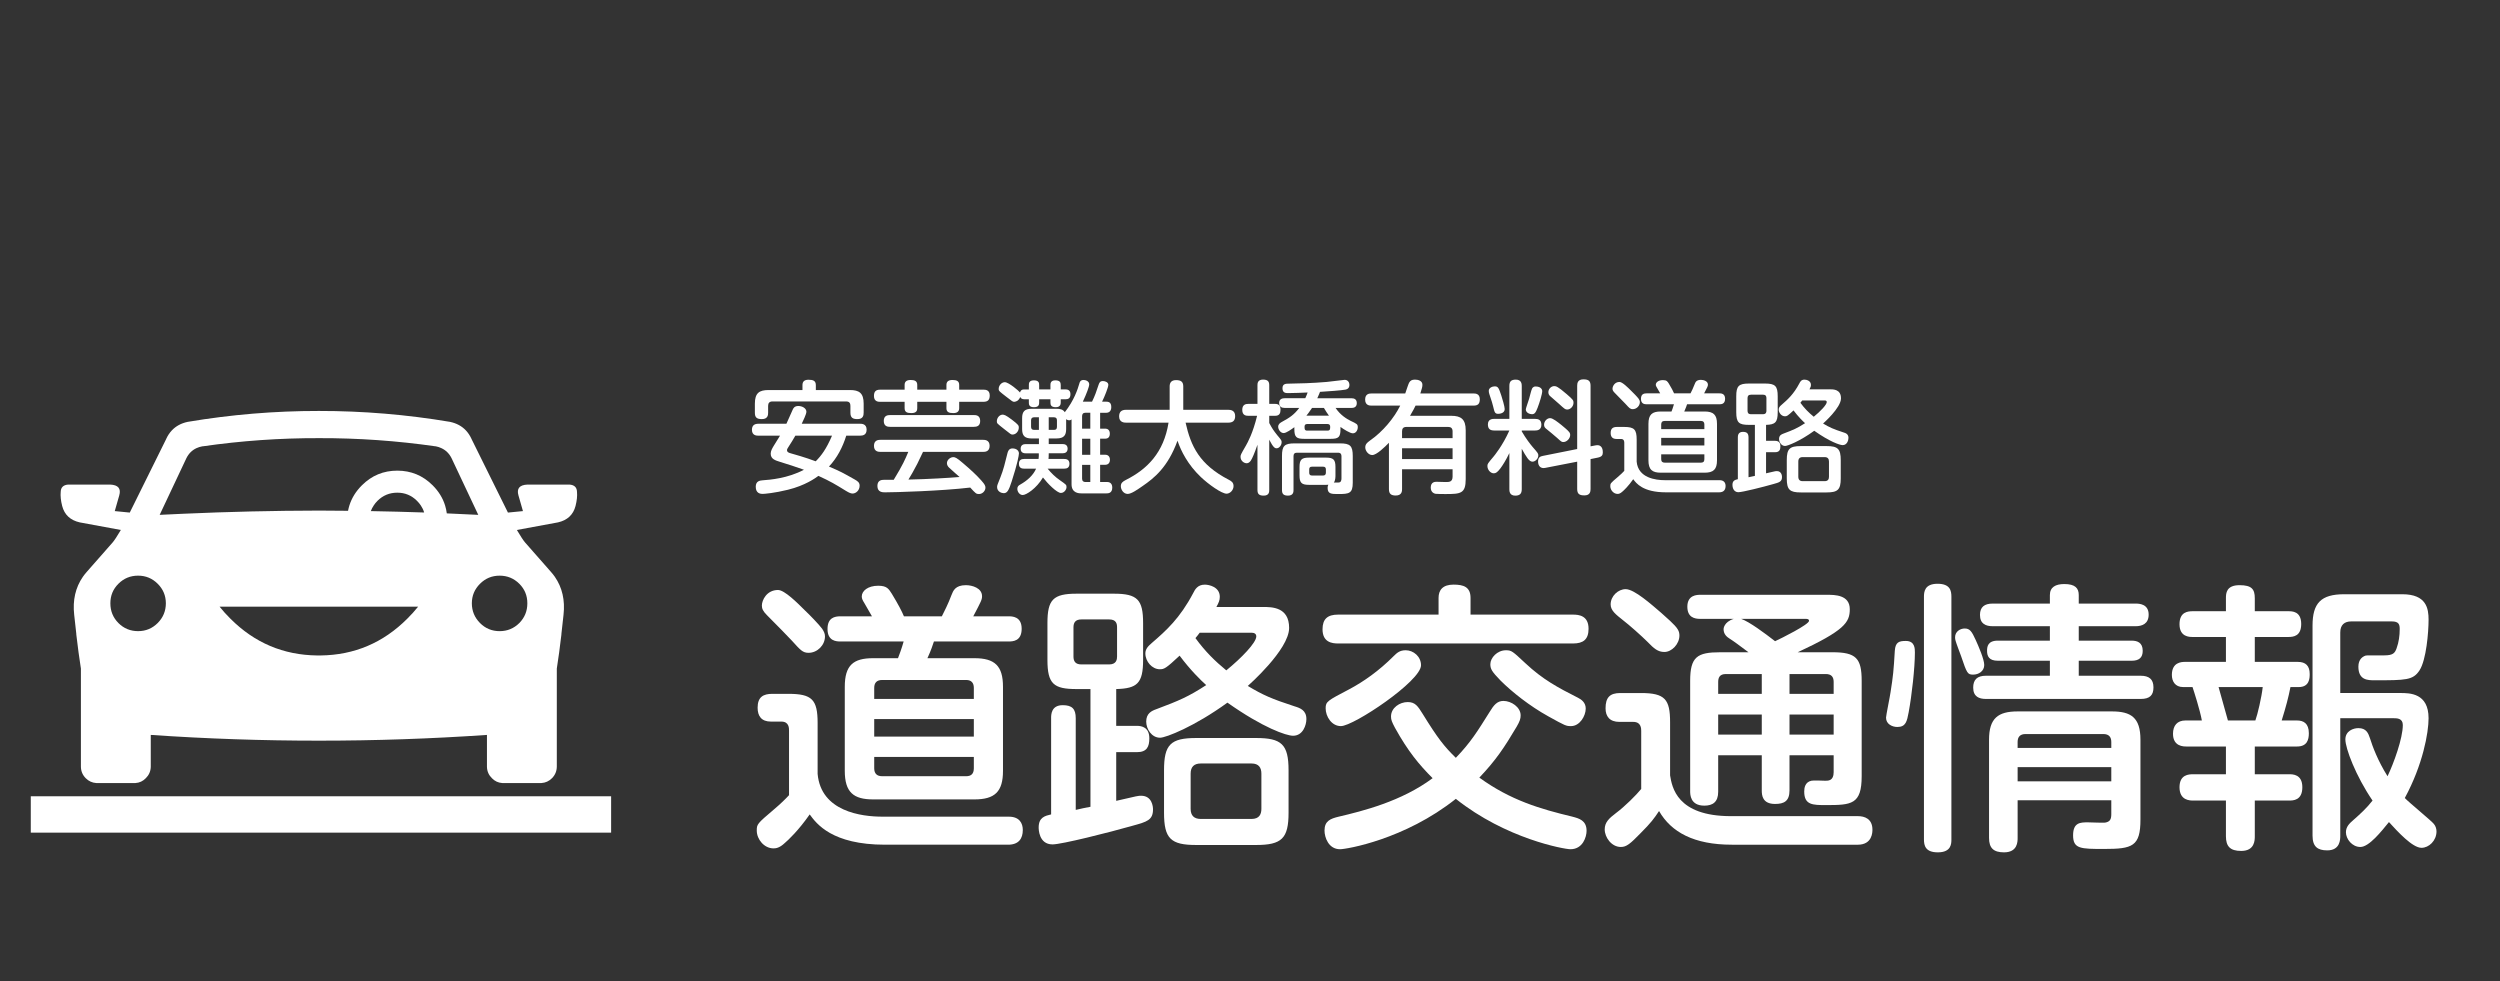
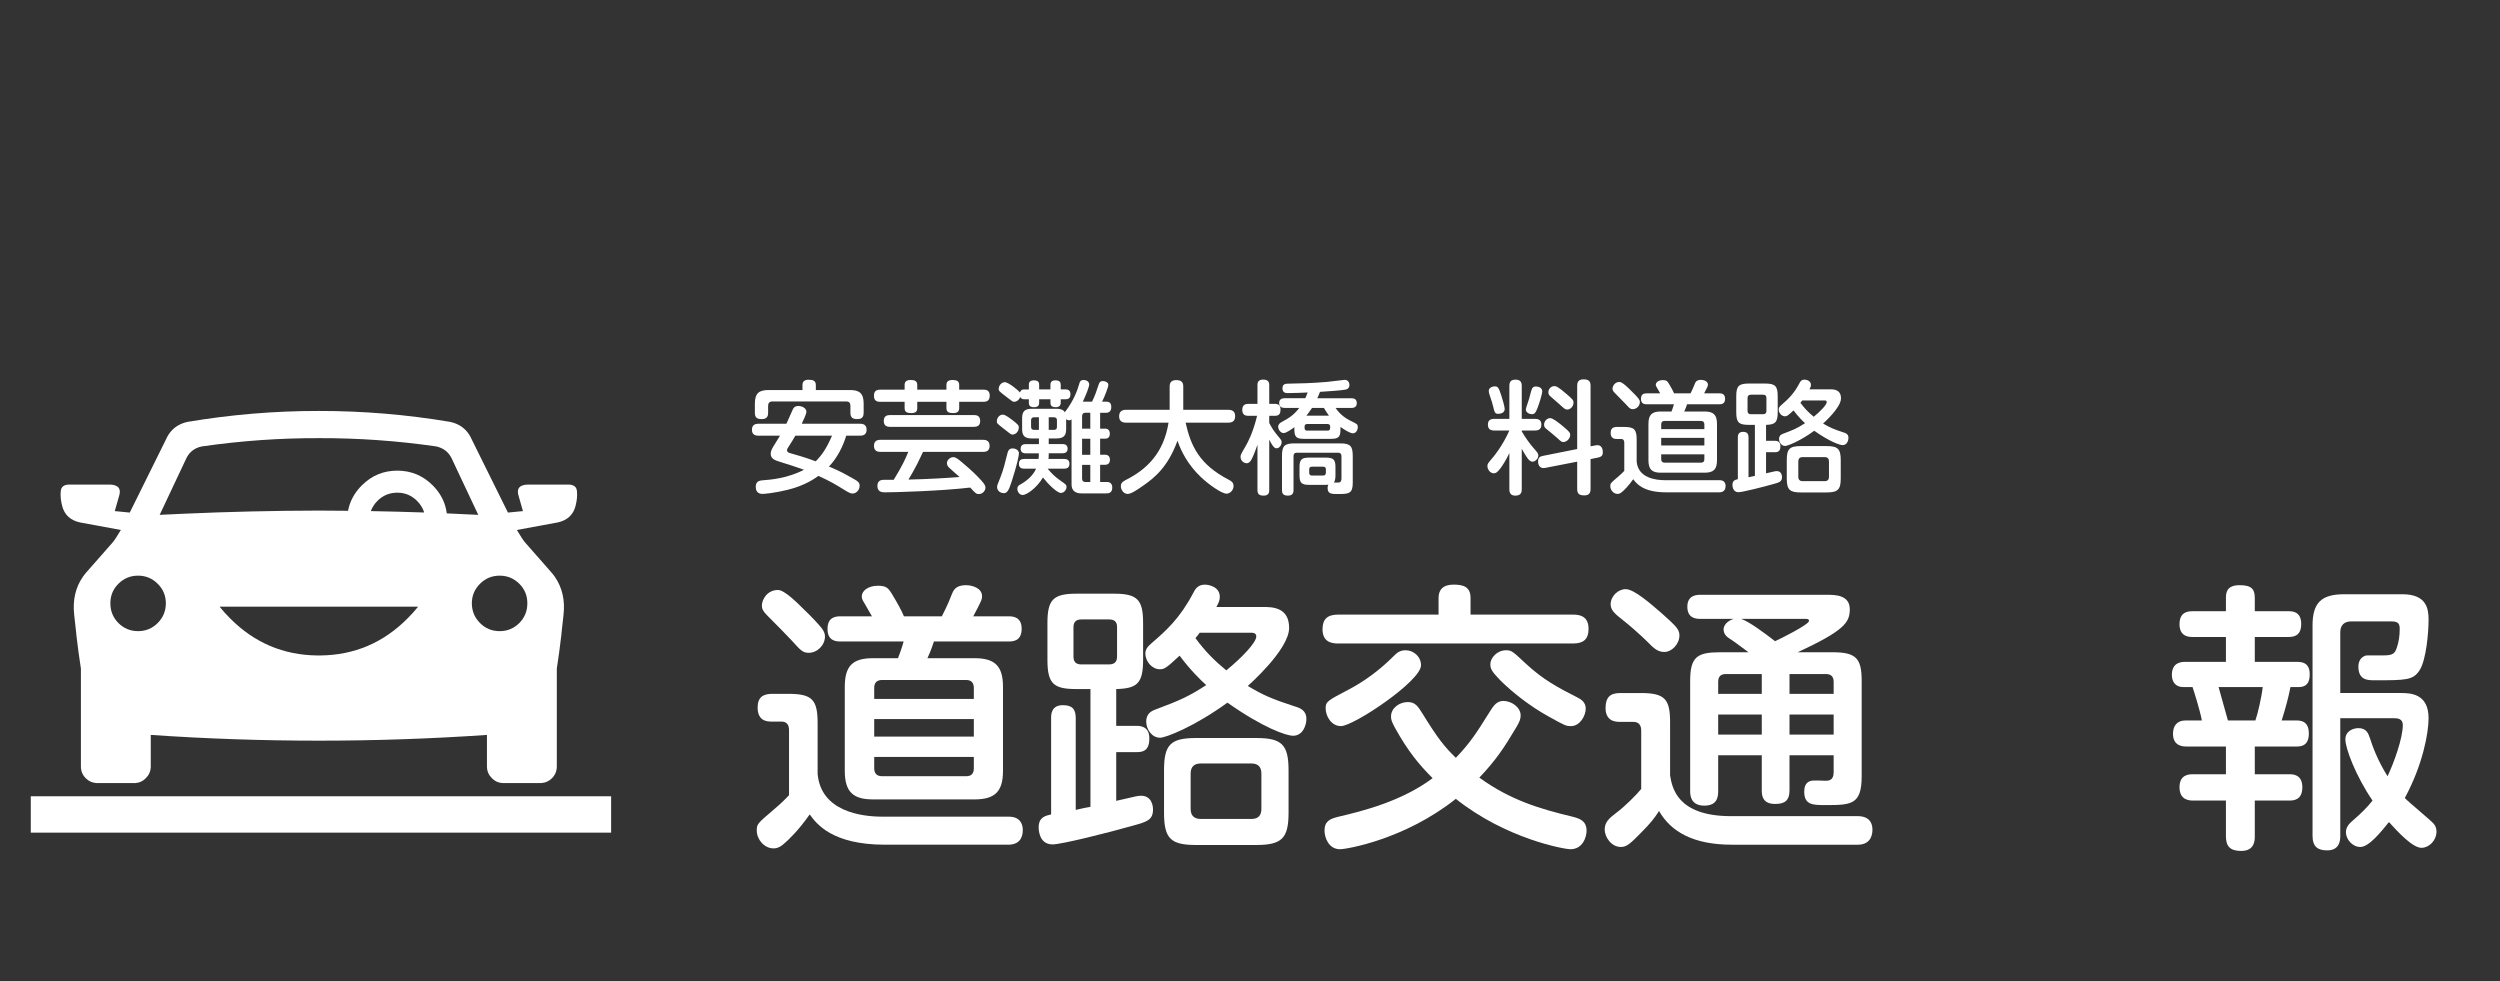
<svg xmlns="http://www.w3.org/2000/svg" id="a" viewBox="0 0 265 104">
  <rect x="0" y="0" width="265" height="104" fill="#333333" stroke="none" />
  <path d="m106.947,86.568c1.11,0,1.47.69,1.47,1.41,0,.899-.42,1.56-1.56,1.56h-13.049c-5.61,0-7.26-2.22-7.98-3.21-1.17,1.681-2.28,2.73-2.64,3.03-.57.54-.96.57-1.2.57-.96,0-1.77-.931-1.77-1.891,0-.66.03-.72,1.8-2.22.75-.63,1.29-1.17,1.62-1.53v-6.84c0-.27,0-.959-.81-.959h-1.11c-1.02,0-1.41-.601-1.41-1.471,0-1.14.6-1.47,1.56-1.47h1.71c2.49,0,3.09.6,3.09,3.09v5.399c.36,3.99,4.649,4.53,6.87,4.53h13.409Zm-21.599-21.839c.45.42,1.47,1.47,1.8,1.92.18.27.3.51.3.81,0,.93-.81,1.74-1.74,1.74-.63,0-.87-.3-1.77-1.29-.51-.54-1.44-1.5-2.64-2.7-.42-.42-.54-.689-.54-1.02,0-.57.51-1.65,1.71-1.65.69,0,2.04,1.351,2.88,2.19Zm17.939,5.039c2.16,0,3.03.811,3.03,3.03v8.91c0,2.22-.87,3.029-3.03,3.029h-10.74c-2.07,0-3-.75-3-3.029v-8.91c0-2.28.9-3.03,3-3.03h2.64c.12-.3.39-1.02.6-1.77h-6.69c-.42,0-1.38-.03-1.38-1.32,0-1.199.75-1.35,1.38-1.35h3.33c-.21-.359-.57-.99-.81-1.41-.15-.239-.27-.449-.27-.689,0-.601.66-1.141,1.74-1.141.93,0,1.11.33,1.44.841.69,1.14,1.05,1.829,1.29,2.399h4.02c.27-.54.66-1.29,1.02-2.25.18-.45.39-1.05,1.53-1.05.66,0,1.71.3,1.71,1.17,0,.36-.09.54-.93,2.13h3.72c.39,0,1.41,0,1.41,1.32s-.93,1.35-1.41,1.35h-7.89c-.12.36-.3.93-.69,1.77h4.98Zm-.06,4.32v-1.17c0-.54-.27-.84-.81-.84h-8.91c-.57,0-.84.3-.84.84v1.17h10.56Zm0,2.13h-10.56v1.86h10.56v-1.86Zm0,4.02h-10.56v1.2c0,.57.3.84.84.84h8.91c.51,0,.81-.24.81-.84v-1.2Z" fill="#fff" stroke-width="0" />
  <path d="m111.418,76.129c0-.36,0-1.38,1.23-1.38.99,0,1.38.39,1.38,1.38v9.72c.24-.061,1.32-.3,1.56-.33v-12.479h-1.47c-2.43,0-3.09-.54-3.09-3.09v-3.9c0-2.489.6-3.119,3.09-3.119h3.96c2.49,0,3.09.63,3.09,3.119v3.9c0,2.489-.63,3.029-2.85,3.09v3.899h2.19c.51,0,1.32.15,1.32,1.32,0,.87-.24,1.47-1.32,1.47h-2.19v5.16c2.31-.54,2.34-.54,2.64-.54,1.17,0,1.26,1.17,1.26,1.439,0,1.141-.63,1.32-2.16,1.74-2.52.72-7.53,1.979-8.49,1.979-1.47,0-1.47-1.649-1.47-1.8,0-1.08.69-1.229,1.32-1.38v-10.199Zm6.99-9.63c0-.39-.09-.84-.84-.84h-2.94c-.63,0-.84.33-.84.84v3.09c0,.48.18.84.84.84h2.94c.78,0,.84-.54.84-.84v-3.09Zm15.449-2.16c.96,0,2.79,0,2.79,2.221,0,2.31-4.35,6.119-4.38,6.149,1.59.96,2.55,1.38,4.95,2.16.6.18,1.26.42,1.26,1.35,0,.63-.36,1.77-1.41,1.77-.72,0-3.18-.84-6.959-3.51-3.51,2.55-6.54,3.72-7.14,3.72-.9,0-1.47-.93-1.47-1.709,0-.87.57-1.141,1.08-1.32,2.4-.9,3.39-1.32,5.28-2.55-.57-.51-1.68-1.59-2.82-3.12-1.47,1.38-1.65,1.44-2.1,1.44-.81,0-1.53-.811-1.53-1.681,0-.449.27-.75.69-1.109,1.53-1.32,2.97-2.61,4.38-5.28.18-.359.45-.899,1.23-.899.45,0,1.59.239,1.59,1.29,0,.39-.12.63-.36,1.079h4.919Zm2.73,21.81c0,2.729-.72,3.42-3.45,3.42h-6.33c-2.7,0-3.42-.66-3.42-3.42v-4.5c0-2.729.69-3.42,3.42-3.42h6.33c2.7,0,3.45.66,3.45,3.42v4.5Zm-2.88-4.14c0-.63-.27-1.08-1.05-1.08h-5.37c-.72,0-1.08.359-1.08,1.08v3.72c0,.72.36,1.08,1.08,1.08h5.37c.84,0,1.05-.51,1.05-1.08v-3.72Zm-6.54-14.939c-.21.27-.24.33-.45.569,1.05,1.44,2.07,2.431,3.27,3.42,1.62-1.319,3.18-2.939,3.18-3.6,0-.27-.21-.39-.48-.39h-5.52Z" fill="#fff" stroke-width="0" />
  <path d="m166.737,65.149c.6,0,1.65.09,1.65,1.5,0,1.14-.57,1.56-1.65,1.56h-24.899c-.63,0-1.65-.12-1.65-1.5,0-1.109.54-1.56,1.65-1.56h10.649v-1.771c0-.84.45-1.409,1.59-1.409,1.05,0,1.8.239,1.8,1.409v1.771h10.859Zm-.06,21.419c.69.18,1.5.39,1.5,1.5,0,.63-.39,1.95-1.71,1.95-.66,0-6.839-1.11-12.149-5.34-5.43,4.319-11.609,5.34-12.27,5.34-1.23,0-1.65-1.261-1.65-1.98,0-1.02.63-1.26,1.5-1.47,2.55-.6,6.66-1.62,9.959-4.08-1.44-1.439-2.61-2.85-3.99-5.34-.33-.63-.42-.84-.42-1.199,0-.931.93-1.53,1.77-1.53.81,0,1.08.45,1.59,1.26,1.59,2.58,2.28,3.45,3.51,4.65,1.59-1.65,2.28-2.79,3.6-4.891.42-.689.78-1.14,1.44-1.14.84,0,1.83.66,1.83,1.53,0,.359-.09.63-.42,1.199-1.32,2.221-2.19,3.54-3.959,5.4,3.3,2.399,6.479,3.33,9.869,4.14Zm-24.539-9.6c-.99,0-1.62-1.02-1.62-1.89,0-.721.21-.811,2.49-2.01,1.53-.811,3.15-1.95,4.71-3.511.36-.359.66-.63,1.29-.63.81,0,1.62.66,1.62,1.59,0,1.681-7.14,6.45-8.489,6.45Zm17.489-8.04c.6,0,.69.091,2.07,1.38,1.83,1.71,3.39,2.551,5.58,3.66.36.18.81.51.81,1.14,0,.78-.63,1.86-1.56,1.86-.51,0-.6-.03-2.43-1.05-1.95-1.08-3.84-2.58-5.04-3.78-.93-.96-1.08-1.229-1.08-1.739,0-.66.72-1.471,1.65-1.471Z" fill="#fff" stroke-width="0" />
  <path d="m183.568,89.538c-3.99,0-6.419-1.319-7.709-3.569-.51.779-.87,1.26-1.95,2.34-1.11,1.14-1.5,1.47-2.1,1.47-.99,0-1.71-1.021-1.71-1.86,0-.75.45-1.17,1.2-1.739.93-.69,2.16-1.92,2.67-2.55v-6.15c0-.24,0-.96-.84-.96h-1.47c-1.05,0-1.47-.6-1.47-1.439,0-1.141.45-1.62,1.56-1.62h2.19c2.55,0,3.09.66,3.09,3.09v5.64c.21,1.23.69,4.32,6.45,4.32h13.469c.69,0,1.53.27,1.53,1.439,0,.24,0,1.59-1.56,1.59h-13.35Zm-11.25-27.089c.93,0,2.76,1.65,3.78,2.521.42.39,1.47,1.26,1.74,1.739.15.24.18.45.18.66,0,.9-.81,1.74-1.59,1.74-.69,0-1.11-.36-1.8-1.08-.63-.63-1.95-1.8-2.58-2.28-.75-.6-1.32-1.02-1.32-1.68,0-.9.81-1.62,1.59-1.62Zm13.02,6.689c-.87-.659-1.65-1.229-1.95-1.409-.33-.21-.69-.48-.69-1.051,0-.029.03-.75,1.08-1.079h-3.57c-.57,0-1.35-.15-1.35-1.29,0-1.26,1.05-1.26,1.38-1.26h13.439c.81,0,2.4,0,2.4,1.529,0,1.41-.57,2.25-5.52,4.56h3.69c2.49,0,3.09.63,3.09,3.03v10.109c0,3-1.08,3.061-3.78,3.061-1.41,0-2.31,0-2.31-1.44,0-.39.09-.99.75-1.14.21-.061,1.26,0,1.5,0,.3,0,.87,0,.87-.9v-1.8h-4.68v3.72c0,1.14-.57,1.44-1.53,1.44-1.35,0-1.41-.931-1.41-1.44v-3.72h-4.62v3.87c0,1.08-.57,1.47-1.47,1.47-1.5,0-1.5-1.2-1.5-1.53v-11.699c0-2.55.75-3.03,3.18-3.03h3Zm1.41,4.41v-2.1h-3.81c-.66,0-.81.39-.81.84v1.26h4.62Zm0,2.19h-4.62v2.13h4.62v-2.13Zm-2.19-10.14c.87.3,2.52,1.529,3.6,2.369.66-.3,3.6-1.77,3.6-2.159,0-.21-.24-.21-.42-.21h-6.78Zm5.13,7.949h4.68v-1.26c0-.54-.24-.84-.84-.84h-3.84v2.1Zm4.68,2.19h-4.68v2.13h4.68v-2.13Z" fill="#fff" stroke-width="0" />
-   <path d="m202.979,69.169c0,1.62-.33,4.56-.66,6.33-.18.96-.3,1.56-1.2,1.56-.54,0-1.2-.3-1.2-.99,0-.21.42-2.249.48-2.699.27-1.71.33-2.311.45-4.38.06-.93.45-1.05,1.17-1.05.96,0,.96.81.96,1.229Zm3.87,19.799c0,.45,0,1.381-1.44,1.381-1.32,0-1.47-.721-1.47-1.381v-25.708c0-.511.06-1.381,1.44-1.381,1.35,0,1.47.75,1.47,1.381v25.708Zm2.58-21.119c.3.66.9,2.04.9,2.641,0,.66-.6,1.02-1.17,1.02-.6,0-.66-.12-1.29-1.979-.09-.24-.51-1.351-.57-1.59-.06-.181-.06-.36-.06-.391,0-.63.57-.93,1.02-.93.54,0,.75.3,1.17,1.229Zm16.949-3.869c.36,0,1.38.029,1.38,1.17,0,.99-.72,1.229-1.38,1.229h-6.03v1.53h5.61c.57,0,1.17.18,1.17,1.08,0,.72-.39,1.05-1.17,1.05h-5.61v1.59h6.57c.87,0,1.35.36,1.35,1.23,0,.81-.36,1.229-1.35,1.229h-16.409c-.72,0-1.35-.24-1.35-1.2,0-.84.42-1.26,1.35-1.26h6.779v-1.59h-5.52c-.93,0-1.14-.48-1.14-1.05,0-.42.06-1.08,1.14-1.08h5.52v-1.53h-6.06c-.72,0-1.35-.239-1.35-1.199,0-.841.48-1.2,1.35-1.2h6.06v-.9c0-.84.6-1.17,1.53-1.17,1.17,0,1.53.45,1.53,1.17v.9h6.03Zm-12.509,20.849v3.99c0,.39,0,1.53-1.44,1.53-1.11,0-1.59-.45-1.59-1.53v-10.409c0-2.28.96-3,3.03-3h9.989c2.01,0,3.03.63,3.03,3v8.459c0,2.85-.84,3.12-3.84,3.12-2.49,0-3.3,0-3.3-1.44,0-1.38.78-1.38,1.59-1.38.27,0,1.53.061,1.8.03.51-.09.66-.33.66-.899v-1.471h-9.929Zm9.929-5.55v-.63c0-.51-.24-.84-.84-.84h-8.25c-.57,0-.84.3-.84.84v.63h9.929Zm0,2.04h-9.929v1.5h9.929v-1.5Z" fill="#fff" stroke-width="0" />
  <path d="m242.548,64.789c.42,0,1.38,0,1.38,1.351,0,1.289-.81,1.38-1.38,1.38h-3.54v2.64h4.56c.84,0,1.26.42,1.26,1.29,0,.45-.03,1.38-1.17,1.38h-.87c-.21,1.08-.48,2.1-.93,3.54h1.62c.69,0,1.26.3,1.26,1.35,0,.69-.18,1.41-1.26,1.41h-4.47v2.939h3.63c.39,0,1.41,0,1.41,1.38,0,1.41-.99,1.41-1.41,1.41h-3.63v3.78c0,.42,0,1.56-1.44,1.56-1.17,0-1.62-.48-1.62-1.56v-3.78h-3.45c-.36,0-1.47,0-1.47-1.41,0-1.35.99-1.38,1.47-1.38h3.45v-2.939h-4.17c-.33,0-1.44,0-1.44-1.351,0-.869.45-1.409,1.32-1.409h1.74c-.21-1.141-.84-3.09-.99-3.54h-.99c-.87,0-1.2-.63-1.2-1.29,0-1.32.99-1.38,1.38-1.38h4.35v-2.64h-3.51c-.36,0-1.41,0-1.41-1.351,0-1.319.9-1.38,1.41-1.38h3.51v-1.38c0-.51.03-1.38,1.44-1.38,1.29,0,1.62.42,1.62,1.38v1.38h3.54Zm-3.479,11.58c.24-.66.66-2.46.78-3.54h-4.68c.18.63.87,3.12.99,3.54h2.91Zm9-.24v12.449c0,.39,0,1.561-1.38,1.561-1.02,0-1.56-.391-1.56-1.561v-22.259c0-2.4.9-3.33,3.36-3.33h6.15c2.58,0,2.79,1.53,2.79,2.7,0,1.319-.24,4.26-.96,5.369-.69,1.051-1.44,1.051-4.77,1.051-.69,0-1.71,0-1.71-1.44,0-.27.06-.84.6-1.11.21-.119.33-.09,1.53-.09h.63c.9,0,1.11-.239,1.29-.75.24-.659.33-1.35.33-2.04,0-.479-.09-.81-.84-.81h-4.29c-.72,0-1.17.36-1.17,1.17v6.42h6.36c.99,0,3,0,3,2.67,0,1.53-.6,4.92-2.52,8.46.45.479,2.88,2.459,3.09,2.76.18.21.27.51.27.779,0,.99-.81,1.74-1.59,1.74-.96,0-2.52-1.71-3.45-2.729-.78.96-2.1,2.64-3.03,2.64-.87,0-1.53-.84-1.53-1.56,0-.57.36-.931.78-1.29.72-.63,1.44-1.29,2.04-2.07-1.8-2.64-2.88-5.55-2.88-6.479,0-.9.84-1.2,1.38-1.2.84,0,1.05.54,1.23,1.08.27.87.84,2.399,1.86,4.02.66-1.38,1.62-4.02,1.62-5.43,0-.72-.63-.72-.99-.72h-5.64Z" fill="#fff" stroke-width="0" />
  <path d="m80.381,46.181c-.182,0-.676-.014-.676-.624,0-.508.325-.638.676-.638h2.978c.117-.233.546-1.248.65-1.456.065-.169.195-.429.611-.429.403,0,.858.234.858.611,0,.247-.338.936-.494,1.273h6.188c.156,0,.689,0,.689.624,0,.56-.39.638-.689.638h-1.469c-.377,1.209-.962,2.353-1.833,3.275,1.274.546,1.404.624,2.743,1.378.286.17.507.3.507.65,0,.507-.403.832-.741.832-.169,0-.351-.064-.715-.286-1.118-.688-1.599-.988-2.912-1.586-.338.247-1.391,1.014-3.224,1.469-1.417.352-2.509.442-2.691.442-.208,0-.728-.039-.728-.754,0-.611.429-.663.741-.689.767-.052,2.665-.208,4.368-1.118-1.196-.416-1.391-.48-2.483-.818-.546-.169-1.04-.312-1.04-.884,0-.286.143-.533.312-.819.429-.676.52-.832.676-1.092h-2.301Zm9.711-4.837c.975,0,1.456.312,1.456,1.443v.923c0,.299-.039.715-.65.715-.494,0-.754-.13-.754-.688v-.715c0-.261-.091-.469-.455-.469h-7.8c-.325,0-.468.169-.468.469v.728c0,.208-.013.676-.663.676-.572,0-.741-.208-.741-.676v-.962c0-1.118.455-1.443,1.443-1.443h3.602v-.52c0-.364.182-.572.637-.572.507,0,.78.117.78.572v.52h3.614Zm-5.785,4.837c-.247.441-.416.701-.715,1.17-.13.194-.169.272-.169.363,0,.222.208.286.403.339,1.495.416,2.483.779,2.639.845.598-.599,1.131-1.313,1.729-2.717h-3.887Z" fill="#fff" stroke-width="0" />
  <path d="m95.89,40.798c0-.286.143-.52.637-.52.416,0,.702.104.702.52v.507h3.094v-.507c0-.364.234-.52.637-.52.429,0,.715.104.715.52v.507h2.561c.195,0,.676,0,.676.611,0,.481-.208.676-.676.676h-2.561v.663c0,.312-.156.533-.624.533-.481,0-.728-.117-.728-.52v-.677h-3.094v.677c0,.233-.065.52-.624.52-.481,0-.715-.117-.715-.533v-.663h-2.587c-.169,0-.663,0-.663-.61,0-.469.182-.677.663-.677h2.587v-.507Zm-2.574,7.099c-.156,0-.676,0-.676-.637s.52-.638.676-.638h10.908c.143,0,.676,0,.676.638s-.52.637-.676.637h-6.383c-.104.195-.52,1.092-.611,1.273-.351.677-.741,1.365-.937,1.664,2.002-.039,4.381-.182,5.421-.272-.169-.156-.949-.832-1.105-.988-.143-.13-.234-.299-.234-.48,0-.352.364-.638.676-.638.182,0,.351.053,1.04.65.78.663,1.43,1.261,1.924,1.82.364.416.442.559.442.767,0,.351-.325.676-.689.676-.286,0-.351-.064-.923-.688-3.017.363-8.021.507-9.022.507-.26,0-.819,0-.819-.676,0-.611.455-.65.676-.65h1.053c.962-1.573,1.235-2.21,1.547-2.964h-2.964Zm1.04-2.652c-.208,0-.676-.013-.676-.624,0-.572.403-.624.676-.624h8.867c.195,0,.676,0,.676.624,0,.546-.364.624-.676.624h-8.867Z" fill="#fff" stroke-width="0" />
  <path d="m107.265,44.49c.715.546.728.624.728.832,0,.403-.312.741-.663.741-.169,0-.182-.026-.858-.56-.806-.637-.806-.624-.806-.857,0-.299.221-.638.546-.689.208-.025.377.026,1.053.533Zm.741,3.575c0,.195-.169,1.118-.767,2.964-.312.976-.481,1.248-.845,1.248-.221,0-.702-.156-.702-.65,0-.169.026-.221.364-1.065.299-.754.481-1.482.741-2.548.039-.144.13-.481.521-.481.468,0,.689.273.689.533Zm1.053-6.786v-.442c0-.195,0-.52.533-.52.559,0,.559.312.559.52v.442h1.196v-.455c0-.144,0-.507.507-.507.494,0,.585.208.585.507v.455h.533c.325,0,.494.182.494.494,0,.194-.026.546-.481.546h-.546v.325c0,.155-.013.52-.52.52-.52,0-.572-.247-.572-.52v-.325h-1.196v.312c0,.208,0,.533-.546.533s-.546-.312-.546-.533v-.312h-.507c-.221,0-.364-.104-.403-.247-.182.48-.559.52-.65.52-.156,0-.221-.064-.845-.546-.702-.546-.793-.598-.793-.819,0-.377.312-.715.65-.715.416,0,1.521.949,1.612,1.093.052-.195.169-.325.416-.325h.52Zm3.744,7.371c.13,0,.559,0,.559.507,0,.429-.273.521-.559.521h-1.755c.377.468.819.896,1.313,1.234.65.455.689.481.689.715,0,.273-.247.625-.598.625-.416,0-1.417-1.002-1.898-1.639-.702,1.184-1.781,1.859-2.145,1.859-.338,0-.572-.352-.572-.65,0-.26.13-.364.325-.468.702-.403,1.339-.937,1.664-1.677h-1.261c-.195,0-.559-.026-.559-.508,0-.416.247-.52.559-.52h1.521c.026-.221.039-.39.026-.598h-1.391c-.104,0-.533,0-.533-.481,0-.416.299-.494.533-.494h1.404v-.598h-.767c-.78,0-1.014-.338-1.014-1.001v-1.145c0-.702.26-1.001,1.014-1.001h2.639c.338,0,.676.052.871.364.988-1.261,1.365-2.432,1.534-3.017.039-.155.104-.402.455-.402.182,0,.598.104.598.468,0,.234-.273.975-.676,1.833h.975c.325-.663.442-1.027.702-1.807.078-.222.156-.378.455-.378.221,0,.572.117.572.403,0,.247-.39,1.235-.663,1.781h.364c.247,0,.611,0,.611.572,0,.117-.013.61-.546.61h-.637v1.678h.52c.325,0,.507.182.507.533s-.169.532-.507.532h-.52v1.703h.546c.26,0,.494.156.494.533,0,.312-.169.533-.52.533h-.52v1.82h.728c.52,0,.559.429.559.598,0,.611-.455.611-.624.611h-2.639c-.221,0-1.053,0-1.053-.962v-6.878c-.052.039-.117.091-.247.091-.169,0-.273-.077-.325-.116v1.04c0,.649-.221,1.001-1.014,1.001h-.832v.598h1.469c.104,0,.533,0,.533.481,0,.402-.286.494-.533.494h-1.469c0,.338-.013.48-.026.598h1.664Zm-2.678-4.42h-.507c-.221,0-.325.117-.325.324v.689c0,.221.104.325.325.325h.507v-1.339Zm1.04,1.339h.546c.234,0,.325-.104.325-.325v-.689c0-.207-.091-.324-.325-.324h-.546v1.339Zm3.536-.13h.871v-1.69h-.507c-.26,0-.364.144-.364.364v1.326Zm.871,1.065h-.871v1.703h.871v-1.703Zm-.871,2.77v1.456c0,.273.156.364.351.364h.52v-1.82h-.871Z" fill="#fff" stroke-width="0" />
  <path d="m119.368,44.802c-.182,0-.741-.013-.741-.663,0-.468.234-.701.741-.701h4.615v-2.483c0-.39.182-.663.676-.663s.767.156.767.663v2.483h4.771c.221,0,.729.039.729.663,0,.48-.234.701-.729.701h-4.524c.559,2.496,1.469,4.446,4.589,6.059.247.13.494.273.494.663,0,.442-.377.806-.741.806-.52,0-1.911-.987-2.73-1.768-1.365-1.3-2.093-2.73-2.47-3.849-1.027,2.834-2.496,3.979-3.705,4.811-.507.351-1.183.832-1.573.832-.455,0-.728-.468-.728-.806,0-.352.182-.494.533-.677,2.275-1.144,4.017-2.898,4.524-6.071h-4.498Z" fill="#fff" stroke-width="0" />
  <path d="m134.539,51.939c0,.182,0,.598-.585.598-.481,0-.663-.169-.663-.598v-4.797c-.312.896-.546,1.442-.702,1.677-.104.156-.247.286-.442.286-.286,0-.65-.26-.65-.676,0-.195.013-.234.585-1.223.169-.299.728-1.3,1.17-3.133h-.936c-.169,0-.637,0-.637-.624,0-.585.39-.637.637-.637h.975v-1.977c0-.169,0-.598.585-.598.533,0,.663.221.663.598v1.977h.637c.364,0,.559.182.559.624,0,.363-.117.637-.559.637h-.637v.767c.325.599.442.78.858,1.301.416.493.455.546.455.728,0,.325-.247.65-.533.65-.182,0-.351-.078-.78-.91v5.33Zm3.822-9.725c.13-.286.195-.455.247-.61-.637.025-1.404.064-2.054.064-.247,0-.611,0-.611-.52,0-.481.377-.481.689-.481,1.066-.013,2.47-.052,4.004-.182.299-.026,1.807-.222,1.898-.222.364,0,.507.3.507.533,0,.429-.351.494-.442.507-.416.078-1.794.183-2.678.234-.052.143-.104.273-.286.676h3.614c.312,0,.572.117.572.521,0,.48-.39.507-.572.507h-1.677c.507.767,1.196,1.17,1.586,1.365.689.325.767.363.767.688,0,.286-.182.638-.521.638-.299,0-.975-.43-1.313-.677v.247c0,.832-.208,1.015-1.027,1.015h-2.834c-.806,0-1.027-.183-1.027-1.015v-.221c-.299.221-.858.624-1.131.624-.364,0-.585-.416-.585-.663,0-.286.208-.416.39-.52.858-.469,1.274-.741,1.846-1.482h-1.547c-.312,0-.585-.117-.585-.521,0-.441.351-.507.585-.507h2.184Zm.377,9.179c-.767,0-.988-.221-.988-.988v-.91c0-.767.221-.987.988-.987h1.846c.754,0,.975.221.975.987v.91c0,.117,0,.521-.169.741h.494c.26,0,.312-.234.312-.429v-2.366c0-.195-.078-.364-.364-.364h-4.355c-.247,0-.364.117-.364.364v3.588c0,.169,0,.598-.585.598-.52,0-.637-.233-.637-.598v-3.602c0-1.078.26-1.339,1.339-1.339h4.81c1.079,0,1.352.261,1.352,1.339v2.835c0,1.131-.39,1.195-1.521,1.195-.728,0-1.144,0-1.144-.649,0-.039,0-.183.078-.338-.104,0-.143.013-.221.013h-1.846Zm1.976-5.746c.286,0,.286-.183.286-.416,0-.169-.078-.286-.286-.286h-2.145c-.221,0-.286.117-.286.286,0,.233,0,.416.286.416h2.145Zm.156-1.586c-.182-.247-.325-.469-.533-.819h-1.261c-.312.468-.494.689-.598.819h2.392Zm-.325,5.694c0-.195-.104-.286-.286-.286h-1.196c-.208,0-.286.104-.286.286v.351c0,.169.065.299.286.299h1.196c.182,0,.286-.104.286-.299v-.351Z" fill="#fff" stroke-width="0" />
-   <path d="m156.197,41.708c.169,0,.663,0,.663.611,0,.507-.221.676-.663.676h-6.149c-.078.169-.221.468-.585,1.079h4.368c1.04,0,1.534.364,1.534,1.534v5.174c0,1.534-.533,1.586-2.119,1.586-.247,0-.884,0-1.079-.025-.117-.026-.507-.13-.507-.663,0-.599.455-.611.611-.611s.832.026.975.026c.364,0,.728,0,.728-.585v-.768h-5.356v2.106c0,.194-.013.676-.663.676-.494,0-.728-.169-.728-.676v-4.914c-.455.468-1.313,1.3-1.768,1.3-.403,0-.741-.442-.741-.806,0-.339.195-.508.481-.716,1.391-.962,2.587-2.418,3.224-3.718h-3.042c-.169,0-.676,0-.676-.637,0-.611.429-.65.676-.65h3.575c.065-.182.325-.988.403-1.131.13-.234.299-.338.624-.338.312,0,.793.104.793.546,0,.234-.052.377-.221.923h5.642Zm-7.579,4.732h5.356v-.715c0-.364-.208-.469-.455-.469h-4.446c-.338,0-.455.183-.455.469v.715Zm5.356,1.079h-5.356v1.144h5.356v-1.144Z" fill="#fff" stroke-width="0" />
  <path d="m159.993,48.026c-.364.754-.689,1.274-.962,1.638-.299.377-.455.508-.689.508-.351,0-.676-.378-.676-.768,0-.234.026-.26.637-.988.078-.091.975-1.17,1.69-2.782h-1.599c-.442,0-.676-.169-.676-.649,0-.585.52-.585.676-.585h1.599v-3.497c0-.494.221-.663.689-.663.598,0,.624.468.624.663v3.497h1.404c.338,0,.676.091.676.624,0,.598-.494.61-.676.61h-1.404v.092c.442.767.91,1.364,1.131,1.625.598.688.624.715.624.936,0,.312-.299.65-.624.65-.364,0-.65-.521-1.131-1.365v4.29c0,.468-.208.676-.689.676-.624,0-.624-.507-.624-.676v-3.835Zm-.858-6.11c.091.273.364,1.184.364,1.443,0,.455-.546.507-.689.507-.351,0-.39-.169-.533-.767-.104-.43-.117-.442-.403-1.313-.039-.13-.065-.234-.065-.351,0-.339.39-.481.637-.481.364,0,.429.195.689.962Zm4.342-.455c0,.299-.286,1.235-.494,1.769-.208.546-.338.676-.598.676-.208,0-.65-.13-.65-.521,0-.091.299-.936.351-1.117.052-.17.221-.897.299-1.041.013-.052.117-.26.377-.26.559,0,.715.299.715.494Zm5.668,5.746c.715-.13.754.521.754.741,0,.286-.091.468-.533.56l-.767.155v3.173c0,.272-.052.676-.65.676-.52,0-.767-.144-.767-.676v-2.899l-3.406.663c-.481.091-.741-.222-.741-.676,0-.469.26-.547.507-.599l3.64-.728v-6.709c0-.26.052-.676.65-.676.52,0,.767.144.767.676v6.423l.546-.104Zm-3.666-2.184c.234.194.715.585.858.779.091.117.104.234.104.3,0,.39-.377.754-.715.754-.208,0-.247-.052-.676-.442-.312-.286-.858-.715-1.183-.988-.104-.091-.195-.194-.195-.402,0-.391.325-.702.637-.702.299,0,.806.416,1.17.702Zm.585-3.25c.689.598.728.663.728.923,0,.377-.325.715-.663.715-.221,0-.286-.065-.871-.598-.143-.13-.806-.702-.936-.819-.091-.078-.195-.208-.195-.416,0-.352.299-.65.624-.65.182,0,.364.026,1.313.846Z" fill="#fff" stroke-width="0" />
  <path d="m182.275,50.899c.481,0,.637.299.637.611,0,.39-.182.676-.676.676h-5.655c-2.431,0-3.146-.962-3.458-1.392-.507.729-.988,1.184-1.144,1.313-.247.234-.416.247-.52.247-.416,0-.767-.403-.767-.819,0-.286.013-.312.78-.962.325-.272.559-.507.702-.663v-2.964c0-.117,0-.416-.351-.416h-.481c-.442,0-.611-.26-.611-.637,0-.494.26-.638.676-.638h.741c1.079,0,1.339.261,1.339,1.34v2.34c.156,1.729,2.015,1.963,2.977,1.963h5.811Zm-9.36-9.464c.195.182.637.637.78.832.078.116.13.221.13.351,0,.403-.351.754-.754.754-.273,0-.377-.13-.767-.559-.221-.234-.624-.65-1.144-1.171-.182-.182-.234-.299-.234-.441,0-.247.221-.715.741-.715.299,0,.884.585,1.248.949Zm7.774,2.184c.936,0,1.313.351,1.313,1.313v3.86c0,.963-.377,1.313-1.313,1.313h-4.654c-.897,0-1.3-.325-1.3-1.313v-3.86c0-.988.39-1.313,1.3-1.313h1.144c.052-.13.169-.442.26-.767h-2.899c-.182,0-.598-.014-.598-.572,0-.521.325-.585.598-.585h1.443c-.091-.156-.247-.43-.351-.611-.065-.104-.117-.195-.117-.299,0-.26.286-.494.754-.494.403,0,.481.143.624.364.299.494.455.793.559,1.04h1.742c.117-.234.286-.56.442-.976.078-.194.169-.455.663-.455.286,0,.741.13.741.508,0,.155-.039.233-.403.923h1.612c.169,0,.611,0,.611.572s-.403.585-.611.585h-3.419c-.052.155-.13.402-.299.767h2.158Zm-.026,1.872v-.507c0-.234-.117-.364-.351-.364h-3.861c-.247,0-.364.13-.364.364v.507h4.576Zm0,.923h-4.576v.807h4.576v-.807Zm0,1.742h-4.576v.521c0,.247.13.363.364.363h3.861c.221,0,.351-.104.351-.363v-.521Z" fill="#fff" stroke-width="0" />
  <path d="m184.212,46.375c0-.156,0-.598.533-.598.429,0,.598.169.598.598v4.213c.104-.026.572-.131.676-.144v-5.408h-.637c-1.053,0-1.339-.234-1.339-1.339v-1.69c0-1.079.26-1.352,1.339-1.352h1.716c1.079,0,1.339.272,1.339,1.352v1.69c0,1.079-.273,1.312-1.235,1.339v1.69h.949c.221,0,.572.064.572.571,0,.378-.104.638-.572.638h-.949v2.236c1.001-.234,1.014-.234,1.144-.234.507,0,.546.507.546.624,0,.494-.273.572-.936.754-1.092.312-3.263.858-3.679.858-.637,0-.637-.716-.637-.78,0-.468.299-.533.572-.599v-4.42Zm3.029-4.173c0-.169-.039-.364-.364-.364h-1.274c-.273,0-.364.144-.364.364v1.339c0,.208.078.364.364.364h1.274c.338,0,.364-.234.364-.364v-1.339Zm6.695-.937c.416,0,1.209,0,1.209.963,0,1.001-1.885,2.651-1.898,2.665.689.416,1.105.598,2.145.936.26.078.546.183.546.585,0,.273-.156.768-.611.768-.312,0-1.378-.364-3.016-1.521-1.521,1.105-2.834,1.612-3.094,1.612-.39,0-.637-.403-.637-.741,0-.377.247-.494.468-.572,1.04-.39,1.469-.572,2.288-1.104-.247-.222-.728-.689-1.222-1.353-.637.599-.715.624-.91.624-.351,0-.663-.351-.663-.728,0-.195.117-.325.299-.481.663-.572,1.287-1.131,1.898-2.288.078-.156.195-.39.533-.39.195,0,.689.104.689.559,0,.169-.052.273-.156.468h2.132Zm1.183,9.452c0,1.183-.312,1.481-1.495,1.481h-2.743c-1.17,0-1.482-.286-1.482-1.481v-1.95c0-1.184.299-1.482,1.482-1.482h2.743c1.17,0,1.495.286,1.495,1.482v1.95Zm-1.248-1.794c0-.273-.117-.469-.455-.469h-2.327c-.312,0-.468.156-.468.469v1.611c0,.312.156.469.468.469h2.327c.364,0,.455-.222.455-.469v-1.611Zm-2.834-6.475c-.091.117-.104.143-.195.247.455.624.897,1.053,1.417,1.481.702-.571,1.378-1.273,1.378-1.56,0-.117-.091-.169-.208-.169h-2.393Z" fill="#fff" stroke-width="0" />
  <path d="m17.629,46.506v-.008c.156-.333.348-.622.578-.867.432-.461.994-.766,1.687-.914,4.603-.774,9.238-1.16,13.904-1.156,4.667-.004,9.301.382,13.905,1.156.693.148,1.256.453,1.687.914.23.245.422.534.578.867v.008l3.874,7.827,1.586-.156v-.016l-.469-1.64c-.214-.735.106-1.12.961-1.156h4.445c.519.038.785.296.797.774.041.433-.011.933-.156,1.5-.244.929-.864,1.507-1.859,1.734l-4.359.804c.401.676.69,1.116.867,1.32l2.726,3.101c.157.174.3.354.43.539.79,1.144,1.097,2.49.922,4.039-.071.68-.143,1.339-.219,1.976-.003.044-.006.089-.008.133-.149,1.281-.311,2.476-.484,3.585v10.382c-.004.487-.176.901-.516,1.242-.312.311-.682.48-1.109.508h-4.163c-.422-.028-.784-.197-1.086-.508-.338-.33-.515-.728-.531-1.195v-3.398c-5.928.407-11.865.61-17.81.609h-.016c-5.945.001-11.882-.202-17.81-.609v3.398c-.016.467-.193.865-.531,1.195-.302.311-.664.48-1.086.508h-4.164c-.427-.028-.797-.197-1.109-.508-.34-.341-.512-.755-.515-1.242v-10.382c-.174-1.109-.335-2.305-.484-3.585-.002-.044-.005-.088-.008-.133-.075-.638-.148-1.296-.219-1.976-.175-1.549.132-2.895.922-4.039.13-.185.273-.365.429-.539l2.726-3.101c.177-.204.466-.644.867-1.32l-4.359-.804c-.995-.227-1.615-.805-1.859-1.734-.145-.567-.197-1.067-.156-1.5.012-.478.278-.735.797-.774h4.445c.854.037,1.175.422.961,1.156l-.469,1.64v.016l1.586.156,3.875-7.827Zm3.851.804v-.008c-.011.002-.021.005-.031.008-.219.041-.423.103-.61.188-.478.218-.84.578-1.086,1.078l-2.828,5.999c.833-.042,1.666-.081,2.5-.117,4.803-.214,9.599-.326,14.389-.336h.016c1.021.002,2.042.01,3.062.023.037-.193.084-.38.141-.562.249-.793.691-1.506,1.328-2.14,1.038-1.037,2.288-1.555,3.75-1.555,1.462,0,2.711.517,3.749,1.555.635.634,1.075,1.348,1.32,2.14.083.27.143.549.18.836.279.014.557.027.836.039.833.036,1.666.075,2.5.117l-2.828-5.999c-.248-.501-.613-.86-1.094-1.078-.177-.084-.369-.147-.578-.188-.01-.003-.021-.005-.031-.008v.008c-4.093-.589-8.204-.878-12.334-.867h-.016c-4.13-.011-8.242.278-12.334.867Zm28.535,16.639c.003.819.292,1.516.867,2.094.572.573,1.264.859,2.078.859.816,0,1.511-.287,2.086-.859.57-.577.854-1.275.852-2.094.002-.811-.281-1.501-.852-2.07-.575-.573-1.27-.859-2.086-.859s-1.506.286-2.078.859c-.576.57-.865,1.259-.867,2.07Zm-5.054-9.624c-.078-.262-.195-.509-.352-.742-.114-.172-.249-.337-.406-.492-.579-.58-1.277-.869-2.093-.867-.819-.001-1.52.288-2.101.867-.155.155-.287.32-.398.492-.126.188-.228.386-.305.594,1.885.034,3.77.083,5.656.148Zm-.641,9.983h-21.044c.349.438.732.862,1.148,1.273,2.552,2.555,5.614,3.854,9.186,3.898h.375c3.572-.044,6.635-1.343,9.186-3.898.416-.411.799-.835,1.148-1.273Zm-29.684-3.289c-.816,0-1.511.286-2.085.859-.57.57-.854,1.259-.852,2.07-.002.819.281,1.516.852,2.094.575.573,1.27.859,2.085.859.813,0,1.506-.287,2.078-.859.575-.577.864-1.275.867-2.094-.003-.811-.292-1.501-.867-2.07-.572-.573-1.265-.859-2.078-.859Z" fill="#fff" fill-rule="evenodd" stroke-width="0" />
  <rect x="3.263" y="84.405" width="61.516" height="3.855" fill="#fff" stroke-width="0" />
</svg>